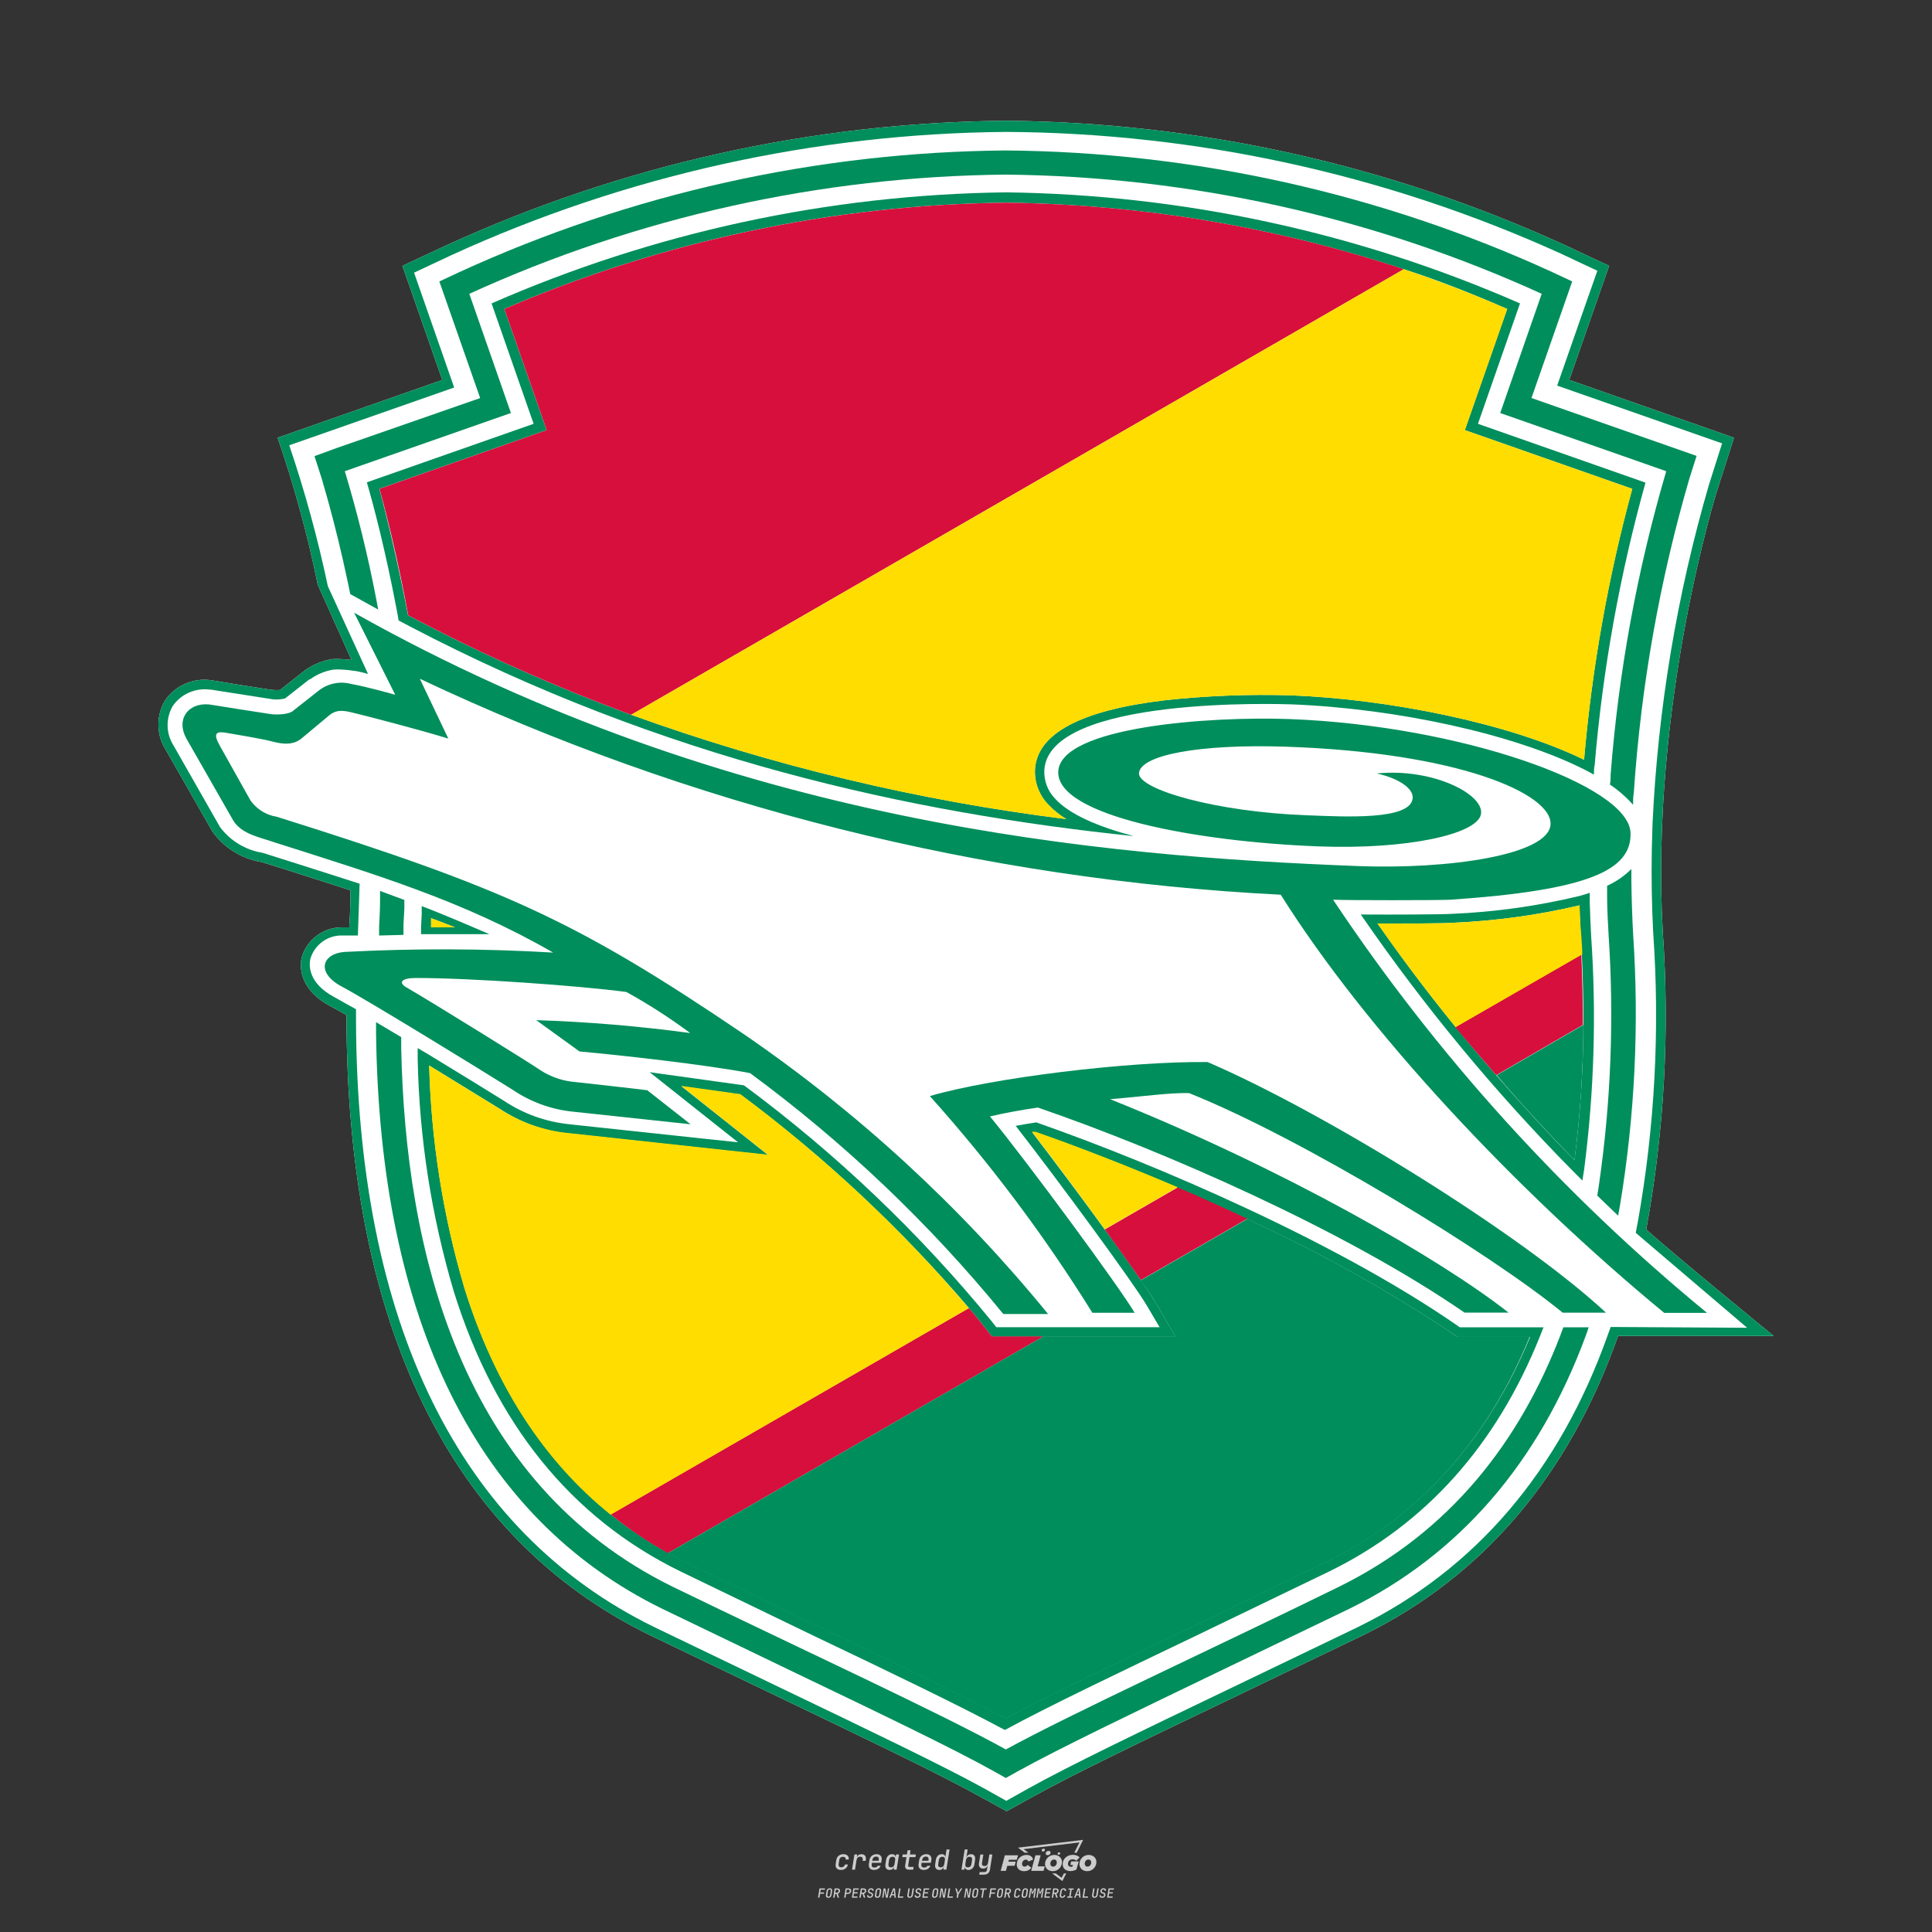
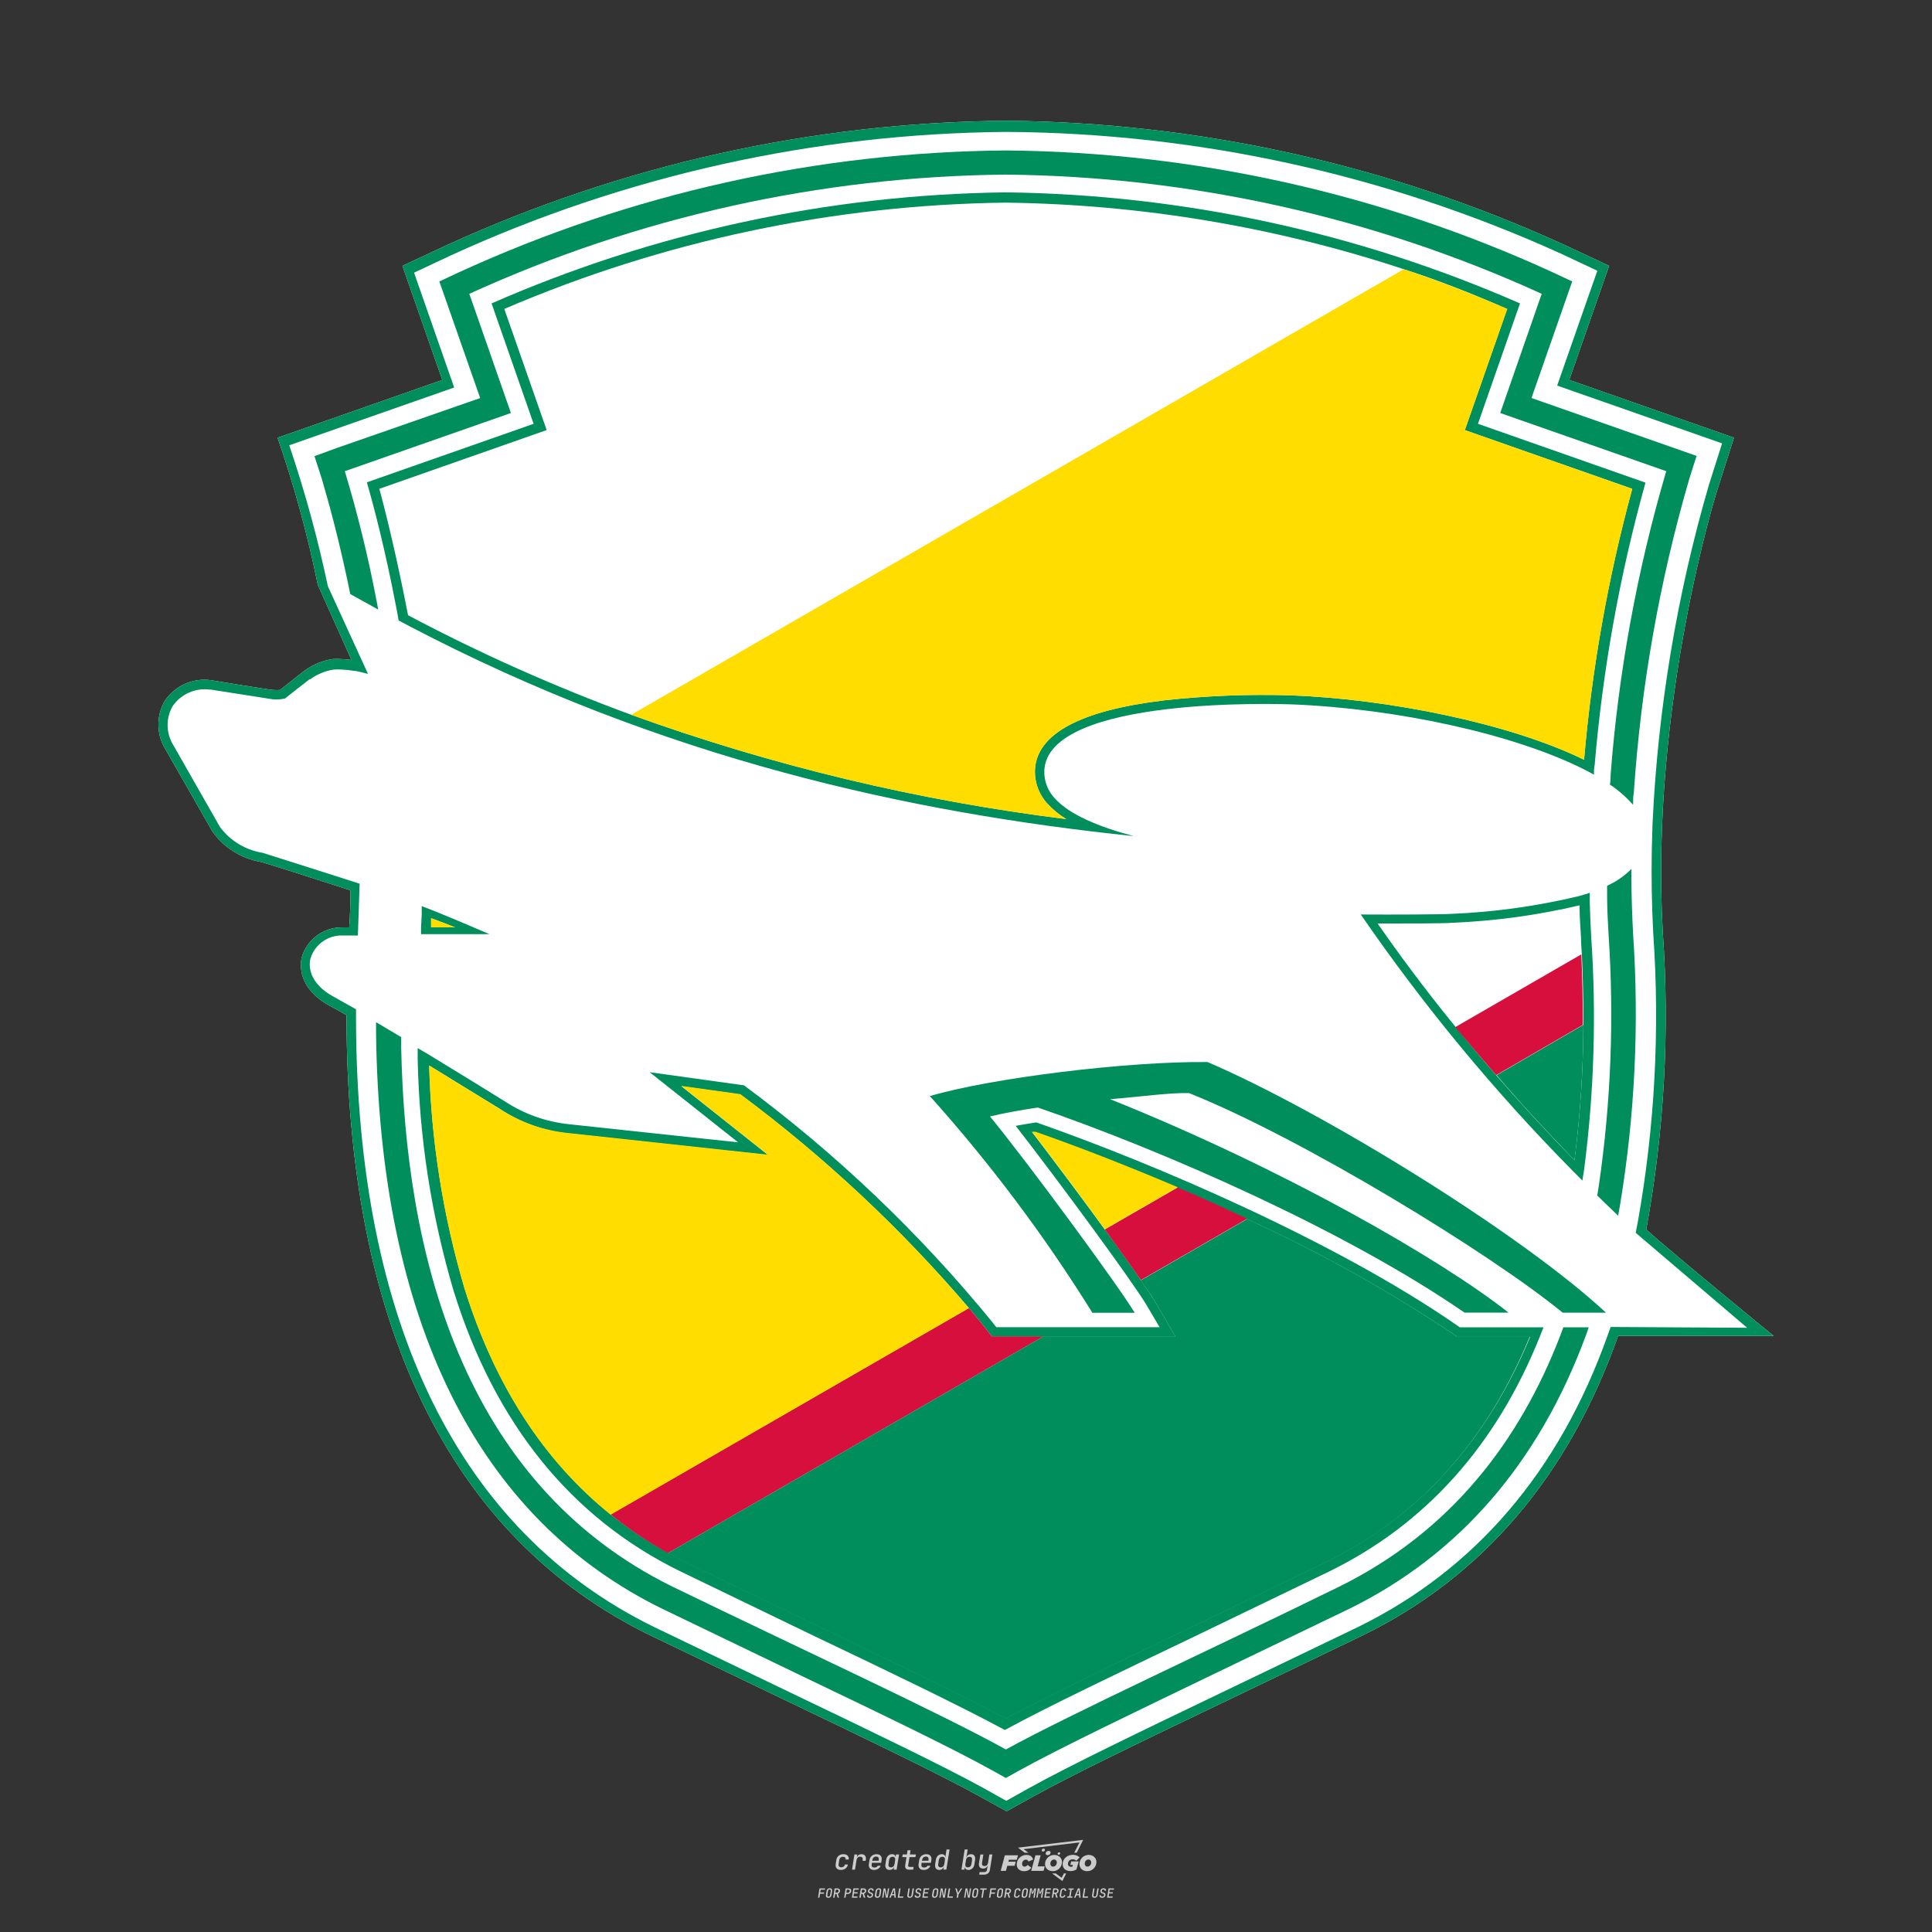
<svg xmlns="http://www.w3.org/2000/svg" version="1.1" x="0px" y="0px" viewBox="0 0 800 800" style="enable-background:new 0 0 800 800;" xml:space="preserve">
  <rect x="0" y="0" width="800" height="800" fill="#333333" stroke="none" />
  <path style="fill:#CCCCCC;" d="M348.22,774.3c-0.79,0-1.38-0.22-1.77-0.65c-0.39-0.44-0.53-1.03-0.41-1.79l0.25-1.65  c0.12-0.75,0.45-1.35,0.98-1.78c0.53-0.44,1.19-0.65,1.98-0.65c0.76,0,1.33,0.2,1.72,0.6c0.39,0.4,0.55,0.94,0.47,1.62h-1.24  c0.03-0.36-0.06-0.64-0.26-0.84s-0.5-0.3-0.89-0.3c-0.42,0-0.76,0.12-1.03,0.35s-0.43,0.56-0.5,0.99l-0.26,1.66  c-0.07,0.44-0.01,0.77,0.19,1c0.19,0.23,0.5,0.35,0.92,0.35c0.39,0,0.72-0.1,0.98-0.3s0.44-0.48,0.52-0.85h1.24  c-0.14,0.69-0.47,1.23-0.99,1.63C349.61,774.1,348.97,774.3,348.22,774.3z M352.8,774.19l1-6.29h1.19l-0.19,1.19  c0.34-0.87,0.97-1.3,1.91-1.3c0.67,0,1.17,0.21,1.49,0.62c0.32,0.42,0.43,0.99,0.31,1.71l-0.07,0.42h-1.27l0.06-0.32  c0.07-0.45,0.01-0.8-0.17-1.04c-0.18-0.24-0.48-0.36-0.88-0.36s-0.74,0.12-1.01,0.37c-0.27,0.24-0.43,0.59-0.5,1.03l-0.63,3.97  L352.8,774.19L352.8,774.19z M361.91,774.3c-0.77,0-1.35-0.22-1.73-0.67s-0.51-1.04-0.4-1.77l0.25-1.65  c0.08-0.49,0.26-0.92,0.52-1.28c0.26-0.37,0.6-0.65,1.01-0.85c0.41-0.2,0.87-0.3,1.38-0.3c0.77,0,1.35,0.22,1.73,0.67  c0.39,0.45,0.52,1.04,0.39,1.77l-0.17,1.12h-3.85l-0.09,0.53c-0.15,0.95,0.22,1.43,1.11,1.43c0.72,0,1.17-0.25,1.37-0.74h1.22  c-0.17,0.53-0.5,0.96-1.01,1.28C363.16,774.14,362.58,774.3,361.91,774.3z M361.23,770.22l-0.05,0.29l2.65-0.01l0.05-0.29  c0.07-0.47,0.01-0.82-0.17-1.07c-0.18-0.25-0.49-0.37-0.92-0.37c-0.44,0-0.8,0.13-1.06,0.38  C361.48,769.39,361.31,769.75,361.23,770.22z M368.33,774.3c-0.63,0-1.1-0.21-1.41-0.64c-0.31-0.42-0.4-1-0.27-1.73l0.27-1.77  c0.11-0.73,0.39-1.31,0.84-1.74c0.44-0.43,0.98-0.64,1.61-0.64c0.47,0,0.83,0.12,1.09,0.35c0.26,0.24,0.39,0.56,0.38,0.96h0.02  l0.17-1.2h1.24l-1,6.29h-1.22l0.19-1.2h-0.02c-0.12,0.41-0.35,0.73-0.69,0.97C369.2,774.18,368.8,774.3,368.33,774.3z   M368.93,773.23c0.39,0,0.72-0.12,0.98-0.36s0.43-0.57,0.5-1.01l0.25-1.65c0.07-0.43,0.01-0.76-0.18-1s-0.47-0.36-0.86-0.36  c-0.4,0-0.72,0.12-0.98,0.35c-0.26,0.24-0.42,0.57-0.49,1.01l-0.25,1.65c-0.07,0.44-0.01,0.78,0.17,1.01  C368.24,773.11,368.53,773.23,368.93,773.23z M376.35,774.19c-0.57,0-0.99-0.16-1.26-0.47c-0.27-0.31-0.36-0.75-0.27-1.32l0.54-3.39  h-1.74l0.17-1.12h1.74l0.27-1.72h1.24l-0.27,1.72h2.47l-0.18,1.12h-2.46l-0.54,3.39c-0.08,0.44,0.1,0.66,0.53,0.66h1.72l-0.17,1.12  h-1.79V774.19z M382.5,774.3c-0.77,0-1.35-0.22-1.73-0.67s-0.52-1.04-0.4-1.77l0.25-1.65c0.08-0.49,0.26-0.92,0.52-1.28  c0.26-0.37,0.6-0.65,1.01-0.85c0.41-0.2,0.87-0.3,1.38-0.3c0.77,0,1.35,0.22,1.73,0.67c0.39,0.45,0.52,1.04,0.39,1.77l-0.17,1.12  h-3.85l-0.09,0.53c-0.15,0.95,0.22,1.43,1.11,1.43c0.72,0,1.17-0.25,1.37-0.74h1.22c-0.17,0.53-0.5,0.96-1.01,1.28  C383.76,774.14,383.18,774.3,382.5,774.3z M381.83,770.22l-0.05,0.29l2.65-0.01l0.05-0.29c0.07-0.47,0.01-0.82-0.17-1.07  c-0.18-0.25-0.49-0.37-0.92-0.37c-0.44,0-0.8,0.13-1.06,0.38C382.08,769.39,381.91,769.75,381.83,770.22z M388.92,774.3  c-0.63,0-1.1-0.21-1.4-0.64c-0.3-0.42-0.39-1-0.28-1.73l0.27-1.77c0.11-0.73,0.39-1.31,0.84-1.74c0.44-0.43,0.98-0.64,1.61-0.64  c0.47,0,0.83,0.12,1.09,0.35c0.26,0.24,0.39,0.56,0.38,0.96h0.02l0.21-1.47l0.3-1.8h1.24l-1.33,8.35h-1.22l0.19-1.2h-0.02  c-0.12,0.41-0.35,0.73-0.69,0.97C389.8,774.18,389.4,774.3,388.92,774.3z M389.53,773.23c0.39,0,0.72-0.12,0.98-0.36  s0.43-0.57,0.5-1.01l0.25-1.65c0.08-0.43,0.02-0.76-0.17-1s-0.48-0.36-0.87-0.36c-0.4,0-0.72,0.12-0.98,0.35  c-0.26,0.24-0.42,0.57-0.49,1.01l-0.25,1.65c-0.08,0.44-0.02,0.78,0.16,1.01C388.83,773.11,389.13,773.23,389.53,773.23z   M401.02,774.3c-0.47,0-0.84-0.12-1.1-0.35s-0.39-0.56-0.38-0.97h-0.01l-0.19,1.2h-1.22l1.33-8.35h1.24l-0.29,1.8l-0.27,1.47h0.05  c0.12-0.41,0.35-0.73,0.69-0.97c0.34-0.23,0.74-0.35,1.21-0.35c0.63,0,1.1,0.21,1.4,0.64s0.39,1.01,0.28,1.74l-0.27,1.77  c-0.11,0.73-0.39,1.31-0.84,1.73C402.18,774.09,401.64,774.3,401.02,774.3z M400.77,773.23c0.4,0,0.72-0.12,0.98-0.35  s0.42-0.57,0.5-1.01l0.25-1.65c0.07-0.43,0.01-0.77-0.17-1.01c-0.18-0.24-0.47-0.35-0.87-0.35c-0.39,0-0.72,0.12-0.98,0.36  s-0.43,0.57-0.5,1l-0.25,1.65c-0.07,0.44-0.01,0.77,0.17,1.01C400.08,773.11,400.37,773.23,400.77,773.23z M405.47,776.25l0.17-1.06  h1.93c0.64,0,1.01-0.3,1.1-0.9l0.1-0.67l0.21-1.19h-0.03c-0.12,0.42-0.35,0.74-0.68,0.97s-0.73,0.34-1.2,0.34  c-0.63,0-1.09-0.2-1.4-0.6c-0.31-0.4-0.41-0.94-0.3-1.63l0.58-3.6h1.24l-0.56,3.48c-0.06,0.41,0,0.73,0.18,0.96  c0.18,0.23,0.47,0.34,0.85,0.34c0.39,0,0.72-0.12,0.98-0.37c0.27-0.24,0.43-0.58,0.49-1.02l0.54-3.4h1.24l-1.01,6.41  c-0.1,0.6-0.37,1.08-0.81,1.42c-0.44,0.35-1,0.52-1.67,0.52H405.47z M417.79,770.09h3.22l0.54-1.85h-5.47l-1.71,6.44h2.15l0.59-2.1  h3.03l0.44-1.71h-3.03L417.79,770.09z M424.23,772.92c-0.59,0-1.02-0.39-1.02-1.12c0-0.88,0.63-1.76,1.61-1.76  c0.49,0,0.88,0.24,1.02,0.78l1.95-0.83c-0.29-1.17-1.27-1.9-2.64-1.9c-2.78,0-4.15,2.15-4.15,3.9c0,1.76,1.27,2.83,3.07,2.83  c1.37,0,2.34-0.59,2.98-1.42l-1.51-1.17C425.16,772.67,424.72,772.92,424.23,772.92z M430.91,768.23h-2.15l-1.76,6.44h5.12  l0.49-1.85h-2.93L430.91,768.23z M439.75,771.01c0-1.66-1.32-2.93-3.22-2.93c-2.2,0-3.81,1.81-3.81,3.81c0,1.66,1.32,2.93,3.22,2.93  C438.14,774.82,439.75,773.01,439.75,771.01z M434.92,771.7c0-0.83,0.59-1.71,1.51-1.71c0.78,0,1.17,0.54,1.17,1.22  c0,0.83-0.59,1.71-1.51,1.71C435.31,772.92,434.92,772.38,434.92,771.7z M443.21,772.23h1.07l-0.2,0.68  c-0.15,0.05-0.34,0.1-0.59,0.1c-0.68,0-1.27-0.39-1.27-1.22c0-1.02,0.73-1.9,1.95-1.9c0.59,0,1.12,0.24,1.51,0.59l1.37-1.37  c-0.44-0.54-1.51-1.07-2.73-1.07c-2.59,0-4.29,1.76-4.29,3.86c0,2.05,1.61,2.88,3.22,2.88c0.93,0,1.85-0.29,2.49-0.68l0.93-3.32  h-3.12L443.21,772.23z M450.78,768.08c-2.2,0-3.81,1.81-3.81,3.81c0,1.66,1.32,2.93,3.22,2.93c2.2,0,3.81-1.81,3.81-3.81  C454,769.35,452.68,768.08,450.78,768.08z M450.34,772.92c-0.78,0-1.17-0.54-1.17-1.22c0-0.83,0.59-1.71,1.51-1.71  c0.78,0,1.17,0.54,1.17,1.22C451.85,772.04,451.27,772.92,450.34,772.92z M437.94,767.5c-0.05,0.29,0.1,0.49,0.44,0.49  s0.54-0.2,0.63-0.49c0.05-0.24-0.1-0.49-0.44-0.49C438.24,767.01,437.99,767.25,437.94,767.5z M432.13,765.5  c-0.44,0-0.73,0.24-0.78,0.59c-0.05,0.34,0.1,0.59,0.54,0.59s0.73-0.24,0.78-0.59C432.77,765.74,432.57,765.5,432.13,765.5z   M433.01,767.3c-0.1,0.54,0.15,0.88,0.83,0.88c0.63,0,1.07-0.39,1.17-0.88s-0.15-0.88-0.83-0.88  C433.5,766.43,433.11,766.82,433.01,767.3z M439.6,777.55l-2.44-1.81h-1.51l4.25,3.17l1.61-3.17h-0.98L439.6,777.55z M425.84,767.16  l-2-1.46l23.13-2.78l-2.15,4.25h1.02l2.68-5.32l-26.99,3.22l2.78,2.1L425.84,767.16L425.84,767.16z M338.72,785.79l0.61-3.83h2.32  l-0.08,0.52h-1.76l-0.18,1.14h1.63l-0.08,0.52h-1.62l-0.26,1.64L338.72,785.79L338.72,785.79z M342.97,785.84  c-0.36,0-0.62-0.1-0.8-0.3c-0.17-0.2-0.23-0.47-0.18-0.82l0.27-1.7c0.06-0.34,0.2-0.61,0.44-0.82c0.24-0.2,0.54-0.3,0.89-0.3  c0.36,0,0.62,0.1,0.8,0.3c0.17,0.2,0.24,0.47,0.18,0.81l-0.27,1.71c-0.06,0.34-0.2,0.62-0.44,0.82  C343.63,785.74,343.33,785.84,342.97,785.84z M343.05,785.33c0.19,0,0.35-0.05,0.47-0.16s0.19-0.26,0.23-0.46l0.27-1.7  c0.03-0.2,0.01-0.35-0.08-0.46c-0.08-0.11-0.22-0.16-0.41-0.16s-0.35,0.05-0.46,0.16c-0.12,0.1-0.19,0.26-0.22,0.46l-0.27,1.7  c-0.03,0.2-0.01,0.35,0.08,0.46C342.72,785.28,342.86,785.33,343.05,785.33z M345,785.79l0.61-3.83h1.2c0.24,0,0.44,0.05,0.6,0.14  s0.28,0.22,0.36,0.39c0.07,0.17,0.09,0.37,0.05,0.59c-0.04,0.26-0.14,0.48-0.3,0.67c-0.16,0.19-0.37,0.32-0.6,0.39l0.54,1.64h-0.62  l-0.48-1.57h-0.54l-0.25,1.57L345,785.79L345,785.79z M345.89,783.71h0.64c0.19,0,0.35-0.06,0.48-0.17s0.21-0.26,0.24-0.45  s0-0.35-0.09-0.46c-0.09-0.11-0.24-0.17-0.43-0.17h-0.64L345.89,783.71z M349.54,785.79l0.61-3.83h1.25c0.37,0,0.65,0.1,0.84,0.31  s0.26,0.49,0.2,0.84c-0.04,0.23-0.12,0.44-0.25,0.61s-0.29,0.31-0.49,0.4c-0.2,0.09-0.42,0.14-0.66,0.14h-0.69l-0.24,1.52  L349.54,785.79L349.54,785.79z M350.43,783.75h0.69c0.19,0,0.36-0.06,0.49-0.18c0.14-0.12,0.22-0.27,0.25-0.47  c0.03-0.2,0-0.35-0.1-0.47s-0.25-0.18-0.44-0.18h-0.69L350.43,783.75z M352.75,785.79l0.61-3.83h2.25l-0.08,0.5h-1.7l-0.17,1.09  h1.51l-0.08,0.5h-1.51l-0.19,1.24h1.69l-0.08,0.5H352.75z M355.84,785.79l0.61-3.83h1.2c0.24,0,0.44,0.05,0.6,0.14  s0.28,0.22,0.36,0.39c0.07,0.17,0.09,0.37,0.05,0.59c-0.04,0.26-0.14,0.48-0.3,0.67c-0.16,0.19-0.37,0.32-0.6,0.39l0.54,1.64h-0.62  l-0.48-1.57h-0.54l-0.25,1.57L355.84,785.79L355.84,785.79z M356.74,783.71h0.64c0.19,0,0.35-0.06,0.48-0.17s0.21-0.26,0.24-0.45  s0-0.35-0.09-0.46c-0.09-0.11-0.24-0.17-0.43-0.17h-0.64L356.74,783.71z M360.13,785.84c-0.39,0-0.67-0.1-0.87-0.29  c-0.19-0.19-0.26-0.45-0.22-0.78h0.57c-0.03,0.17,0.01,0.31,0.12,0.41s0.27,0.15,0.48,0.15c0.2,0,0.37-0.05,0.5-0.15  c0.13-0.1,0.21-0.23,0.24-0.4c0.02-0.15,0-0.28-0.06-0.39s-0.16-0.18-0.29-0.22l-0.46-0.14c-0.27-0.08-0.46-0.22-0.59-0.41  s-0.17-0.42-0.13-0.68c0.04-0.21,0.11-0.39,0.23-0.55c0.12-0.16,0.27-0.28,0.46-0.37c0.19-0.09,0.4-0.13,0.64-0.13  c0.35,0,0.62,0.1,0.8,0.29s0.25,0.44,0.2,0.76h-0.57c0.03-0.17,0-0.3-0.09-0.4c-0.09-0.1-0.23-0.14-0.42-0.14s-0.34,0.04-0.46,0.13  s-0.19,0.21-0.21,0.38c-0.02,0.15-0.01,0.28,0.05,0.39s0.16,0.18,0.29,0.22l0.47,0.15c0.26,0.08,0.46,0.22,0.58,0.41  s0.17,0.42,0.12,0.69c-0.04,0.22-0.12,0.41-0.24,0.57c-0.13,0.16-0.29,0.29-0.49,0.38C360.6,785.79,360.38,785.84,360.13,785.84z   M363.27,785.84c-0.36,0-0.62-0.1-0.8-0.3c-0.17-0.2-0.23-0.47-0.18-0.82l0.27-1.7c0.06-0.34,0.2-0.61,0.44-0.82  c0.24-0.2,0.54-0.3,0.89-0.3c0.36,0,0.62,0.1,0.8,0.3c0.17,0.2,0.24,0.47,0.18,0.81l-0.27,1.71c-0.06,0.34-0.2,0.62-0.44,0.82  C363.92,785.74,363.62,785.84,363.27,785.84z M363.34,785.33c0.19,0,0.35-0.05,0.47-0.16s0.19-0.26,0.23-0.46l0.27-1.7  c0.03-0.2,0.01-0.35-0.08-0.46c-0.08-0.11-0.22-0.16-0.41-0.16s-0.35,0.05-0.46,0.16c-0.12,0.1-0.19,0.26-0.22,0.46l-0.27,1.7  c-0.03,0.2-0.01,0.35,0.08,0.46C363.02,785.28,363.15,785.33,363.34,785.33z M365.28,785.79l0.61-3.83h0.71l0.62,3.19  c0.01-0.1,0.02-0.22,0.03-0.36s0.03-0.29,0.04-0.44c0.02-0.15,0.04-0.29,0.06-0.41l0.31-1.98h0.52l-0.61,3.83h-0.71l-0.61-3.19  c-0.01,0.09-0.02,0.21-0.03,0.34s-0.03,0.28-0.04,0.42c-0.02,0.15-0.04,0.28-0.06,0.41l-0.31,2.01L365.28,785.79L365.28,785.79z   M368.23,785.79l1.59-3.83h0.75l0.37,3.83h-0.56l-0.07-0.97h-1.09l-0.39,0.97H368.23z M369.39,784.34h0.87l-0.09-1.1  c-0.02-0.2-0.03-0.37-0.04-0.51s-0.01-0.24-0.01-0.3c-0.02,0.06-0.05,0.16-0.1,0.3c-0.05,0.14-0.11,0.31-0.19,0.5L369.39,784.34z   M371.72,785.79l0.61-3.83h0.57l-0.52,3.31h1.67l-0.08,0.52H371.72z M376.68,785.84c-0.37,0-0.63-0.1-0.8-0.3  c-0.17-0.2-0.22-0.48-0.17-0.82l0.44-2.76h0.57l-0.44,2.76c-0.03,0.2-0.01,0.35,0.07,0.46c0.08,0.11,0.21,0.17,0.41,0.17  c0.19,0,0.35-0.06,0.46-0.17c0.12-0.11,0.19-0.27,0.22-0.46l0.44-2.76h0.57l-0.44,2.76c-0.06,0.35-0.2,0.62-0.43,0.82  C377.35,785.74,377.05,785.84,376.68,785.84z M379.84,785.84c-0.39,0-0.67-0.1-0.87-0.29c-0.19-0.19-0.26-0.45-0.22-0.78h0.57  c-0.03,0.17,0.01,0.31,0.12,0.41s0.27,0.15,0.48,0.15c0.2,0,0.37-0.05,0.5-0.15c0.13-0.1,0.21-0.23,0.24-0.4  c0.02-0.15,0-0.28-0.06-0.39s-0.16-0.18-0.29-0.22l-0.46-0.14c-0.27-0.08-0.46-0.22-0.59-0.41s-0.17-0.42-0.13-0.68  c0.04-0.21,0.11-0.39,0.23-0.55s0.27-0.28,0.46-0.37c0.19-0.09,0.4-0.13,0.64-0.13c0.35,0,0.62,0.1,0.8,0.29s0.25,0.44,0.2,0.76  h-0.57c0.03-0.17,0-0.3-0.09-0.4c-0.09-0.1-0.23-0.14-0.42-0.14s-0.34,0.04-0.46,0.13s-0.19,0.21-0.21,0.38  c-0.02,0.15-0.01,0.28,0.05,0.39s0.16,0.18,0.29,0.22l0.47,0.15c0.26,0.08,0.46,0.22,0.58,0.41s0.17,0.42,0.12,0.69  c-0.04,0.22-0.12,0.41-0.24,0.57c-0.13,0.16-0.29,0.29-0.49,0.38C380.31,785.79,380.09,785.84,379.84,785.84z M381.91,785.79  l0.61-3.83h2.25l-0.08,0.5h-1.7l-0.17,1.09h1.51l-0.08,0.5h-1.51l-0.19,1.24h1.69l-0.08,0.5H381.91z M386.94,785.84  c-0.36,0-0.62-0.1-0.8-0.3c-0.17-0.2-0.23-0.47-0.18-0.82l0.27-1.7c0.06-0.34,0.2-0.61,0.44-0.82c0.24-0.2,0.54-0.3,0.89-0.3  c0.36,0,0.62,0.1,0.8,0.3c0.17,0.2,0.24,0.47,0.18,0.81l-0.27,1.71c-0.06,0.34-0.2,0.62-0.44,0.82  C387.6,785.74,387.3,785.84,386.94,785.84z M387.02,785.33c0.19,0,0.35-0.05,0.47-0.16s0.19-0.26,0.23-0.46l0.27-1.7  c0.03-0.2,0.01-0.35-0.08-0.46c-0.08-0.11-0.22-0.16-0.41-0.16s-0.35,0.05-0.46,0.16c-0.12,0.1-0.19,0.26-0.22,0.46l-0.27,1.7  c-0.03,0.2-0.01,0.35,0.08,0.46C386.7,785.28,386.83,785.33,387.02,785.33z M388.95,785.79l0.61-3.83h0.71l0.62,3.19  c0.01-0.1,0.02-0.22,0.03-0.36s0.03-0.29,0.04-0.44c0.02-0.15,0.04-0.29,0.06-0.41l0.31-1.98h0.52l-0.61,3.83h-0.71l-0.61-3.19  c-0.01,0.09-0.02,0.21-0.03,0.34s-0.03,0.28-0.04,0.42c-0.02,0.15-0.04,0.28-0.06,0.41l-0.31,2.01L388.95,785.79L388.95,785.79z   M392.25,785.79l0.61-3.83h0.57l-0.52,3.31h1.67l-0.08,0.52H392.25z M396.12,785.79l0.22-1.41l-0.75-2.42h0.58l0.45,1.45  c0.03,0.09,0.05,0.18,0.07,0.27c0.02,0.08,0.03,0.15,0.03,0.19c0.02-0.04,0.05-0.1,0.09-0.19c0.04-0.08,0.09-0.17,0.14-0.27  l0.9-1.45h0.6l-1.53,2.42l-0.22,1.41H396.12z M399.22,785.79l0.61-3.83h0.71l0.62,3.19c0.01-0.1,0.02-0.22,0.03-0.36  s0.03-0.29,0.04-0.44c0.02-0.15,0.04-0.29,0.06-0.41l0.31-1.98h0.52l-0.61,3.83h-0.71l-0.61-3.19c-0.01,0.09-0.02,0.21-0.03,0.34  s-0.03,0.28-0.04,0.42c-0.02,0.15-0.04,0.28-0.06,0.41l-0.31,2.01L399.22,785.79L399.22,785.79z M403.51,785.84  c-0.36,0-0.62-0.1-0.8-0.3s-0.23-0.47-0.18-0.82l0.27-1.7c0.06-0.34,0.2-0.61,0.44-0.82c0.24-0.2,0.54-0.3,0.89-0.3  c0.36,0,0.62,0.1,0.8,0.3c0.17,0.2,0.24,0.47,0.18,0.81l-0.27,1.71c-0.06,0.34-0.2,0.62-0.44,0.82  C404.16,785.74,403.86,785.84,403.51,785.84z M403.58,785.33c0.19,0,0.35-0.05,0.47-0.16s0.19-0.26,0.23-0.46l0.27-1.7  c0.03-0.2,0.01-0.35-0.08-0.46c-0.08-0.11-0.22-0.16-0.41-0.16s-0.35,0.05-0.46,0.16c-0.12,0.1-0.19,0.26-0.22,0.46l-0.27,1.7  c-0.03,0.2-0.01,0.35,0.08,0.46C403.26,785.28,403.4,785.33,403.58,785.33z M406.38,785.79l0.52-3.31h-1.02l0.08-0.52h2.62  l-0.08,0.52h-1.03l-0.52,3.31H406.38z M409.52,785.79l0.61-3.83h2.32l-0.08,0.52h-1.76l-0.18,1.14h1.63l-0.08,0.52h-1.62l-0.26,1.64  L409.52,785.79L409.52,785.79z M413.77,785.84c-0.36,0-0.62-0.1-0.8-0.3s-0.23-0.47-0.18-0.82l0.27-1.7  c0.06-0.34,0.2-0.61,0.44-0.82c0.24-0.2,0.54-0.3,0.89-0.3c0.36,0,0.62,0.1,0.8,0.3c0.17,0.2,0.24,0.47,0.18,0.81l-0.27,1.71  c-0.06,0.34-0.2,0.62-0.44,0.82C414.42,785.74,414.13,785.84,413.77,785.84z M413.85,785.33c0.19,0,0.35-0.05,0.47-0.16  s0.19-0.26,0.23-0.46l0.27-1.7c0.03-0.2,0.01-0.35-0.08-0.46c-0.08-0.11-0.22-0.16-0.41-0.16s-0.35,0.05-0.46,0.16  c-0.12,0.1-0.19,0.26-0.22,0.46l-0.27,1.7c-0.03,0.2-0.01,0.35,0.08,0.46C413.52,785.28,413.66,785.33,413.85,785.33z M415.8,785.79  l0.61-3.83h1.2c0.24,0,0.44,0.05,0.6,0.14s0.28,0.22,0.36,0.39c0.07,0.17,0.09,0.37,0.05,0.59c-0.04,0.26-0.14,0.48-0.3,0.67  c-0.16,0.19-0.37,0.32-0.6,0.39l0.54,1.64h-0.62l-0.48-1.57h-0.54l-0.25,1.57L415.8,785.79L415.8,785.79z M416.69,783.71h0.64  c0.19,0,0.35-0.06,0.48-0.17s0.21-0.26,0.24-0.45s0-0.35-0.09-0.46c-0.09-0.11-0.24-0.17-0.43-0.17h-0.64L416.69,783.71z   M420.91,785.84c-0.36,0-0.63-0.1-0.81-0.3s-0.24-0.47-0.19-0.82l0.27-1.7c0.06-0.35,0.21-0.62,0.45-0.82s0.55-0.3,0.91-0.3  c0.36,0,0.63,0.1,0.81,0.3s0.24,0.47,0.19,0.82h-0.57c0.03-0.2,0-0.35-0.09-0.46c-0.09-0.11-0.23-0.16-0.42-0.16  s-0.35,0.05-0.48,0.16c-0.12,0.1-0.2,0.26-0.23,0.45l-0.27,1.71c-0.03,0.2,0,0.35,0.09,0.46c0.09,0.11,0.23,0.16,0.42,0.16  s0.35-0.05,0.47-0.16s0.2-0.26,0.23-0.46h0.57c-0.03,0.23-0.11,0.43-0.24,0.59c-0.12,0.17-0.28,0.3-0.47,0.39  C421.36,785.79,421.14,785.84,420.91,785.84z M424.03,785.84c-0.36,0-0.62-0.1-0.8-0.3s-0.23-0.47-0.18-0.82l0.27-1.7  c0.06-0.34,0.2-0.61,0.44-0.82c0.24-0.2,0.54-0.3,0.89-0.3c0.36,0,0.62,0.1,0.8,0.3c0.17,0.2,0.24,0.47,0.18,0.81l-0.27,1.71  c-0.06,0.34-0.2,0.62-0.44,0.82C424.69,785.74,424.39,785.84,424.03,785.84z M424.11,785.33c0.19,0,0.35-0.05,0.47-0.16  s0.19-0.26,0.23-0.46l0.27-1.7c0.03-0.2,0.01-0.35-0.08-0.46c-0.08-0.11-0.22-0.16-0.41-0.16s-0.35,0.05-0.46,0.16  c-0.12,0.1-0.19,0.26-0.22,0.46l-0.27,1.7c-0.03,0.2-0.01,0.35,0.08,0.46C423.79,785.28,423.92,785.33,424.11,785.33z   M425.97,785.79l0.61-3.83h0.69l0.18,1.23c0.02,0.12,0.04,0.23,0.05,0.33c0.01,0.1,0.02,0.18,0.03,0.24  c0.02-0.06,0.05-0.14,0.09-0.24c0.04-0.11,0.09-0.22,0.15-0.34l0.57-1.22h0.71l-0.61,3.83h-0.54l0.2-1.29  c0.02-0.17,0.06-0.35,0.1-0.55s0.09-0.4,0.14-0.61c0.05-0.2,0.1-0.4,0.14-0.59c0.05-0.19,0.09-0.35,0.13-0.49l-0.86,1.86h-0.55  l-0.28-1.86c0,0.14-0.01,0.29-0.02,0.47c-0.01,0.18-0.02,0.37-0.04,0.57c-0.02,0.2-0.04,0.41-0.06,0.61s-0.05,0.4-0.08,0.57  l-0.2,1.29h-0.55V785.79z M429.11,785.79l0.61-3.83h0.69l0.18,1.23c0.02,0.12,0.04,0.23,0.05,0.33c0.01,0.1,0.02,0.18,0.03,0.24  c0.02-0.06,0.05-0.14,0.09-0.24c0.04-0.11,0.09-0.22,0.15-0.34l0.57-1.22h0.71l-0.61,3.83h-0.54l0.2-1.29  c0.02-0.17,0.06-0.35,0.1-0.55s0.09-0.4,0.14-0.61c0.05-0.2,0.1-0.4,0.14-0.59c0.05-0.19,0.09-0.35,0.13-0.49l-0.86,1.86h-0.55  l-0.28-1.86c0,0.14-0.01,0.29-0.02,0.47c-0.01,0.18-0.02,0.37-0.04,0.57c-0.02,0.2-0.04,0.41-0.06,0.61s-0.05,0.4-0.08,0.57  l-0.2,1.29h-0.55V785.79z M432.41,785.79l0.61-3.83h2.25l-0.08,0.5h-1.7l-0.17,1.09h1.51l-0.08,0.5h-1.51l-0.19,1.24h1.69l-0.08,0.5  H432.41z M435.51,785.79l0.61-3.83h1.2c0.24,0,0.44,0.05,0.6,0.14s0.28,0.22,0.36,0.39c0.07,0.17,0.09,0.37,0.05,0.59  c-0.04,0.26-0.14,0.48-0.3,0.67c-0.16,0.19-0.37,0.32-0.6,0.39l0.54,1.64h-0.62l-0.48-1.57h-0.54l-0.25,1.57L435.51,785.79  L435.51,785.79z M436.4,783.71h0.64c0.19,0,0.35-0.06,0.48-0.17s0.21-0.26,0.24-0.45s0-0.35-0.09-0.46  c-0.09-0.11-0.24-0.17-0.43-0.17h-0.64L436.4,783.71z M439.8,785.84c-0.36,0-0.63-0.1-0.81-0.3s-0.24-0.47-0.19-0.82l0.27-1.7  c0.06-0.35,0.21-0.62,0.45-0.82s0.55-0.3,0.91-0.3c0.36,0,0.63,0.1,0.81,0.3s0.24,0.47,0.19,0.82h-0.57c0.03-0.2,0-0.35-0.09-0.46  c-0.09-0.11-0.23-0.16-0.42-0.16s-0.35,0.05-0.47,0.16c-0.12,0.1-0.2,0.26-0.23,0.45l-0.27,1.71c-0.03,0.2,0,0.35,0.09,0.46  c0.09,0.11,0.23,0.16,0.42,0.16s0.35-0.05,0.47-0.16s0.2-0.26,0.23-0.46h0.57c-0.03,0.23-0.11,0.43-0.24,0.59  c-0.12,0.17-0.28,0.3-0.47,0.39C440.25,785.79,440.04,785.84,439.8,785.84z M441.88,785.79l0.08-0.5h0.78l0.45-2.82h-0.78l0.08-0.5  h2.13l-0.08,0.5h-0.78l-0.45,2.82h0.78l-0.08,0.5H441.88z M444.74,785.79l1.59-3.83h0.75l0.37,3.83h-0.56l-0.07-0.97h-1.09  l-0.39,0.97H444.74z M445.9,784.34h0.87l-0.09-1.1c-0.02-0.2-0.03-0.37-0.04-0.51s-0.01-0.24-0.01-0.3c-0.02,0.06-0.05,0.16-0.1,0.3  c-0.05,0.14-0.11,0.31-0.19,0.5L445.9,784.34z M448.24,785.79l0.61-3.83h0.57l-0.52,3.31h1.67l-0.08,0.52H448.24z M453.19,785.84  c-0.37,0-0.63-0.1-0.8-0.3c-0.17-0.2-0.22-0.48-0.17-0.82l0.44-2.76h0.57l-0.44,2.76c-0.03,0.2-0.01,0.35,0.07,0.46  c0.08,0.11,0.21,0.17,0.41,0.17c0.19,0,0.35-0.06,0.46-0.17c0.12-0.11,0.19-0.27,0.22-0.46l0.44-2.76h0.57l-0.44,2.76  c-0.06,0.35-0.2,0.62-0.43,0.82C453.86,785.74,453.56,785.84,453.19,785.84z M456.36,785.84c-0.39,0-0.67-0.1-0.87-0.29  c-0.19-0.19-0.26-0.45-0.22-0.78h0.57c-0.03,0.17,0.01,0.31,0.12,0.41s0.27,0.15,0.48,0.15c0.2,0,0.37-0.05,0.5-0.15  s0.21-0.23,0.24-0.4c0.02-0.15,0-0.28-0.06-0.39s-0.16-0.18-0.29-0.22l-0.46-0.14c-0.27-0.08-0.46-0.22-0.59-0.41  s-0.17-0.42-0.13-0.68c0.04-0.21,0.11-0.39,0.23-0.55c0.12-0.16,0.27-0.28,0.46-0.37c0.19-0.09,0.4-0.13,0.64-0.13  c0.35,0,0.62,0.1,0.8,0.29s0.25,0.44,0.2,0.76h-0.57c0.03-0.17,0-0.3-0.09-0.4c-0.09-0.1-0.23-0.14-0.42-0.14s-0.34,0.04-0.46,0.13  s-0.19,0.21-0.21,0.38c-0.02,0.15-0.01,0.28,0.05,0.39s0.16,0.18,0.29,0.22l0.47,0.15c0.26,0.08,0.46,0.22,0.58,0.41  s0.17,0.42,0.12,0.69c-0.04,0.22-0.12,0.41-0.24,0.57c-0.13,0.16-0.29,0.29-0.49,0.38C456.82,785.79,456.6,785.84,456.36,785.84z   M458.42,785.79l0.61-3.83h2.25l-0.08,0.5h-1.7l-0.17,1.09h1.51l-0.08,0.5h-1.51l-0.19,1.24h1.69l-0.08,0.5H458.42z" />
  <g>
    <path style="fill:#FFFFFF;" d="M681.67,509.1c7.45-40.56,9.75-81.89,6.86-123.03c-5.43-93.91,22.43-183.25,22.83-183.96l6.64-20.87   l-68.2-23.92l16.51-47.25l-18.3-8.57C575.33,68.23,496.43,50.68,416.5,50c-79.94,0.68-158.83,18.23-231.52,51.51l-18.35,8.57   l16.51,47.25l-68.2,23.92c6.88,19.91,12.44,40.25,16.64,60.88l13.96,31.14c-1.37-0.21-2.75-0.32-4.13-0.36   c-1.27-0.09-2.54-0.09-3.81,0c-3.99,0.65-7.78,2.18-11.08,4.49l-0.8,0.59l-9.78,7.71c-0.91,0.07-1.82,0.07-2.74,0   c-1.35,0-26.07-4.08-26.07-4.08c-7.35-0.94-14.62,2.32-18.8,8.44c-3.75,6.3-3.65,14.17,0.27,20.37l19.29,33.78   c4.71,6.68,11.88,11.23,19.92,12.65c0.49,0,17.94,5.52,37.33,11.8c0,5.12-0.18,10.23-0.54,15.35h-2.78   c-7.9-0.15-14.88,5.08-16.96,12.7c-0.59,2.87-1.52,12.7,11.89,19.88c1.57,0.8,3.86,2.11,6.73,3.77   c0,127.78,42.75,216.23,125.63,256.73l56.04,26.92c32.85,15.75,63.89,30.6,80.76,39.97l10.91,6.02l10.86-6.02   c16.83-9.37,47.87-24.23,80.76-39.97l56-26.92c49.89-24.45,85.25-66.4,105.57-123.89h64.44   C734.43,553.2,691.53,518.11,681.67,509.1z" />
    <path style="fill:#008E5C;" d="M681.67,509.1c7.45-40.56,9.75-81.89,6.86-123.03c-5.43-93.91,22.43-183.25,22.83-183.96l6.64-20.87   l-68.2-23.92l16.51-47.25l-18.3-8.57C575.33,68.23,496.43,50.68,416.5,50c-79.94,0.68-158.83,18.23-231.52,51.51l-18.35,8.57   l16.51,47.25l-68.2,23.92c6.88,19.91,12.44,40.25,16.64,60.88l13.96,31.14c-1.37-0.21-2.75-0.32-4.13-0.36   c-1.27-0.09-2.54-0.09-3.81,0c-3.99,0.65-7.78,2.18-11.08,4.49l-0.8,0.59l-9.78,7.71c-0.91,0.07-1.82,0.07-2.74,0   c-1.35,0-26.07-4.08-26.07-4.08c-7.35-0.94-14.62,2.32-18.8,8.44c-3.75,6.3-3.65,14.17,0.27,20.37l19.29,33.78   c4.71,6.68,11.88,11.23,19.92,12.65c0.49,0,17.94,5.52,37.33,11.8c0,5.12-0.18,10.23-0.54,15.35h-2.78   c-7.9-0.15-14.88,5.08-16.96,12.7c-0.59,2.87-1.52,12.7,11.89,19.88c1.57,0.8,3.86,2.11,6.73,3.77   c0,127.78,42.75,216.23,125.63,256.73l56.04,26.92c32.85,15.75,63.89,30.6,80.76,39.97l10.91,6.02l10.86-6.02   c16.83-9.37,47.87-24.23,80.76-39.97l56-26.92c49.89-24.45,85.25-66.4,105.57-123.89h64.44   C734.43,553.2,691.53,518.11,681.67,509.1z M666.95,549.47l-1.35,3.73c-19.97,55.91-54.61,96.64-103.19,120.47l-56,26.92   c-32.93,15.79-63.98,30.69-80.76,40.07l-8.97,5.03l-8.97-5.03c-16.96-9.37-48.06-24.28-80.99-40.07l-55.95-26.92   C190,634.1,147.73,547.64,147.42,422.41c0-1.43,0-2.87,0-4.49l-8.97-5.03c-11.12-5.92-10.45-13.46-9.96-15.75   c1.69-5.97,7.25-10.01,13.46-9.78h6.24c0-0.4,0.72-20.19,0.72-21.44c-1.26-0.45-39.21-12.51-40.16-12.79   c-7.03-1.12-13.36-4.93-17.63-10.63l-19.2-33.7c-3.22-5-3.37-11.38-0.36-16.51c3.45-4.93,9.37-7.53,15.35-6.73h0.45l25.53,4   c1.59,0.18,3.19,0.08,4.76-0.27h0.27l10.19-7.98l0,0h0.27c2.86-2.09,6.19-3.48,9.69-4.04c1.27-0.11,2.54-0.11,3.81,0   c1.5,0.06,3.01,0.23,4.49,0.49c1.35,0,5.52,1.16,6.02,1.3l-16.64-36.35c-4.16-19.74-9.5-39.22-15.98-58.33l68.29-23.92l-16.6-47.56   l15.21-7.14c72.14-33.04,150.49-50.48,229.87-51.14c79.25,0.45,157.51,17.6,229.68,50.35l15.21,7.14l-5.56,15.84l-11.08,31.72   l68.29,23.92l-5.47,17.23c-13.28,45.65-21.11,92.72-23.33,140.21l-0.31,10.99c-0.21,11.25-0.01,22.67,0.59,34.28   c2.8,40.02,0.67,80.22-6.38,119.71c-0.27,1.48-0.59,2.91-0.85,4.49l46.12,39.3L666.95,549.47z" />
    <path style="fill:#008E5C;" d="M634.15,164.81l16.87-48.28l-8.26-3.86C571.74,80.12,494.63,62.95,416.5,62.3   c-78.15,0.65-155.27,17.82-226.32,50.39l-8.26,3.86l3.01,8.57l13.9,39.71l-59.28,20.64l-9.33,3.41l3.01,9.33   c0,0.36,5.29,16.83,10.81,42.94c0.31,1.57,0.67,3.18,0.99,4.84l11.58,6.42c-0.31-1.62-0.59-3.18-0.9-4.76   c-3.41-17.73-7.72-35.26-12.93-52.54l68.78-24.09l-17.23-49.36c69.75-31.81,145.4-48.62,222.05-49.36   c76.64,0.74,152.27,17.55,222.01,49.36l-17.18,49.36l68.74,24.09c-12.03,40.96-19.74,83.07-23.02,125.63c0,1.35,0,2.74-0.31,4.13   c3.55,2.37,6.78,5.19,9.6,8.39c0-1.66,0-3.37,0.31-5.03c2.95-44.07,10.66-87.7,23.02-130.12l2.97-9.33L634.15,164.81z" />
    <path style="fill:#008E5C;" d="M676.24,386.79c-0.4-7.35-0.63-14.72-0.72-21.94v-5.03c-2.89,2.91-6.3,5.26-10.05,6.95   c0,1.35,0,2.74,0,4.08c0,5.47,0.31,10.95,0.63,16.51c2.29,34.44,0.95,69.03-4,103.19c-0.23,1.48-0.45,3.01-0.72,4.49   c2.82,2.78,5.75,5.56,8.66,8.34l0.8-4.49C676.97,461.86,678.77,424.24,676.24,386.79z" />
    <path style="fill:#008E5C;" d="M647.35,549.61c-0.45,1.26-0.94,2.47-1.39,3.73c-16.6,42.94-44.87,80.76-91.67,103.78   c-52.5,25.75-110.96,52.58-137.79,67.3c-26.92-14.95-85.25-41.78-137.79-67.3c-88.26-43.25-110.87-139.64-112.58-223.18   c0-1.48,0-2.97,0-4.49l-10.41-6.19c0,1.48,0,2.91,0,4.49c1.43,118.86,41.82,200.88,118.54,238.43l55.91,26.92   c33.02,15.84,64.25,30.78,81.44,40.39l4.89,2.74l4.89-2.74c17.14-9.52,48.37-24.45,81.39-40.39l55.91-26.92   c45.63-22.43,78.47-60.53,97.86-112.85c0.45-1.26,0.9-2.47,1.3-3.73H647.35z" />
-     <path style="fill:#008E5C;" d="M157.38,368.93c0,1.26,0,2.51,0,3.81c0,3.68-0.23,7.45-0.4,11.18c0,0.94,0,1.88,0,2.87v0.59   l10.09-0.27v-2.97c0-2.65,0.27-5.25,0.36-7.85c0-1.22,0-2.42,0-3.64L157.38,368.93z" />
    <path style="fill:#008E5C;" d="M604.45,549.61l-1.52-1.08c-49.99-34.5-124.5-66.54-173.82-83.77c-3.01,0.45-5.88,0.94-8.53,1.43   c17.94,23.06,48.59,64.75,54.29,74.4l5.29,8.97h-67.62l-1.79-2.29c-30.04-36.75-64.54-69.63-102.7-97.86l-39.04-5.43l36.62,29.03   l-20.51-2.19l-49.36-5.29c-9.62-0.98-18.86-4.27-26.92-9.6c-5.96-3.73-18.4-11.39-31.4-19.29l-4.49-2.65v4.49   c0.65,32.55,5.65,64.85,14.89,96.07c17.05,54.88,48.59,93.91,93.69,116.03l55.72,26.92c31.4,14.95,60.71,29.08,78.84,38.85   c17.94-9.78,47.65-23.92,78.79-38.85l55.77-26.92c39.76-19.52,68.97-52.18,87-97.23l1.48-3.73H604.45z M549.17,646.75l-55.72,26.92   c-30.11,14.4-58.65,28.09-76.95,37.87c-18.35-9.78-46.89-23.46-76.99-37.87l-55.72-26.92c-2.42-1.22-4.8-2.47-7.18-3.77   c-8.35-4.59-16.29-9.91-23.73-15.88c-27.77-22.43-48.1-53.84-60.57-93.82c-8.85-29.92-13.75-60.87-14.58-92.07l29.21,17.94   c8.51,5.65,18.27,9.16,28.45,10.19l82.7,8.97l-35.9-28.49l24.45,3.41c34.78,25.86,66.54,55.56,94.68,88.53   c2.31,2.69,4.5,5.39,6.59,8.08l2.91,3.68h75.96l-8.58-14.67c-1.12-1.88-3.1-4.89-5.7-8.66c-3.86-5.61-8.97-12.97-14.95-20.95   c-9.78-13.46-21.18-28.67-30.15-40.39h1.43c17.23,6.02,37.6,13.9,58.92,23.06c9.52,4.08,19.16,8.44,28.81,12.97   c29.32,13.38,57.52,29.08,84.36,46.94l2.47,1.75h30.2C615.76,596.58,587.48,627.95,549.17,646.75z" />
    <path style="fill:#008E5C;" d="M658.87,387.77c-0.27-4.76-0.45-9.47-0.59-14.18c0-1.3,0-2.61,0-3.9c-1.35,0.45-2.74,0.9-4.21,1.3   c-17.29,4.17-34.95,6.65-52.73,7.41c-4.13,0.27-24.36,0.36-37.87,0.27c26.14,38.01,55.6,73.62,88.03,106.43l3.73,3.73   c0.27-1.52,0.49-3.05,0.72-4.49C660.1,452.31,661.08,419.97,658.87,387.77z M651.96,480.42c-11.84-12.11-22.66-23.92-32.44-35.23   c-5.98-6.85-11.56-13.47-16.74-19.88c-13.46-16.51-24.18-31.19-32.35-42.9c12.43,0,27.37,0,30.96-0.31   c17.75-0.73,35.38-3.15,52.67-7.22c0,4.49,0.31,8.7,0.59,13.1c0,2.42,0.23,4.8,0.36,7.18c0.45,9.96,0.66,19.69,0.63,29.21   C655.59,443.12,654.35,461.84,651.96,480.42L651.96,480.42z" />
    <path style="fill:#008E5C;" d="M611.99,175.49l17.41-49.85c-67.17-29.44-139.57-45.07-212.9-45.99   c-73.35,0.91-145.76,16.55-212.95,45.99l17.41,49.85l-69.05,24.23c2.74,9.42,7.67,28.05,12.3,52.5c0.31,1.52,0.59,3.1,0.85,4.71   c1.62,0.8,3.18,1.71,4.76,2.51c104.9,54.88,206.89,77.13,299.63,86.78c-14.72-3.9-26.6-8.97-32.53-15.48   c-3.05-3.14-4.67-7.39-4.49-11.75c1.57-30.83,98.26-27.46,102.35-27.33c43.61,1.71,92.11,12.3,121.15,26.92   c1.39,0.72,2.78,1.43,4.08,2.19c0-1.35,0-2.65,0.31-4c3.33-39.55,10.37-78.7,21.04-116.92L611.99,175.49z M655.92,314.59   c-31.1-15.21-81.3-25.12-121.15-26.66c-17.6-0.55-35.22,0.14-52.73,2.06c-34.73,4.17-52.73,13.86-53.49,28.76   c-0.21,5.4,1.82,10.64,5.61,14.49c2.17,2.3,4.66,4.28,7.35,5.92c-61.48-7.65-121.92-22.14-180.2-43.21   c-31.67-11.63-62.53-25.39-92.34-41.19c-4.49-23.2-8.97-41.55-11.89-52.36l69.28-24.32l-17.54-50.16   c65.65-28.17,136.22-43.14,207.66-44.01c56,0.71,111.57,10,164.76,27.55c14.05,4.49,28.4,10.15,42.85,16.47l-17.54,50.16   l69.32,24.32C665.87,239.14,659.18,276.68,655.92,314.59L655.92,314.59z" />
    <path style="fill:#008E5C;" d="M178.83,376.83l-4.21-1.62c0,1.16,0,2.29,0,3.45l-0.27,5.34v2.82h4.49c7.49,0,15.57,0,23.82,0   C194.44,383.28,186.67,379.97,178.83,376.83z M178.51,384c0-1.26,0-2.55,0-3.81c3.77,1.39,7.14,2.69,9.92,3.81H178.51z" />
    <g>
-       <path style="fill:#008E5C;" d="M136.34,296.19c3.64-2.97,7.09-1.71,11.75-0.59c4.67,1.12,26.43,6.78,37.55,10.23l-11.8-24.77    c111.85,52.81,232.95,83.19,356.48,89.42c35.4,56.31,97.32,122.49,158.79,173.15h17.73C647.07,494.55,594.89,436.9,552,372.55    c5.43,0.27,43.21,0.27,48.68,0c56.8-3.9,75.11-12.11,74.48-27.77c-0.76-19.74-70.53-44.29-140.8-47.02    c-33.47-1.26-95.21,3.18-96.15,21.67c-0.94,18.49,57.66,29.12,107.69,31.04c36.7,1.39,65.41-4.99,67.3-13.14    c1.88-8.16-19.69-19.43-43.12-17.05c9.2,2.02,15.03,6.19,14.89,10c-0.31,9.52-28.31,7.9-43.7,7.31    c-37.82-1.35-70.13-10.76-69.64-17.46c0.59-7.45,24.85-12.11,60.57-10.95c71.79,2.38,110.6,19.52,109.84,32.22    c-0.76,12.7-42.4,18.62-79.46,17.23c-106.7-4.08-259.78-17.14-415.93-104.9l17.01,33.97c0,0-11.94-3.41-18.26-4.49    c-4.68-1.25-9.66-0.22-13.46,2.78l-10.19,8.03c-1.93,2.06-7.54,1.93-9.42,1.71c-1.88-0.23-25.75-4.04-25.75-4.04    c-8.97-0.8-13.82,6.46-9.29,14.32l19.29,33.74c3.5,5.79,11.62,7.09,16.83,8.97c42.18,13.46,78.02,24.09,115.63,45.72    c-28.75-1.69-57.57-1.78-86.32-0.27c-9.29,0.67-12.11,8.53-1.16,14.36c10.95,5.83,56.9,34.05,70.76,42.75    c7.25,4.91,15.57,7.99,24.28,8.97l49.36,5.29l-17.94-14.09c-3.1-0.45-26.38-3.01-29.48-3.37c-5.2-0.36-10.24-2.02-14.63-4.84    c-2.74-2.02-46.03-28.89-55.45-34.28c-3.64-2.06-2.42-4,3.86-4c22.75,0,67.3,3.18,87.04,5.79c9.18,5.07,18,10.75,26.43,17.01    c-21.15-2.86-42.43-4.65-63.76-5.34l17.94,12.97c15.61,1.39,52.27,5.43,70.63,8.97c39,28.73,74.22,62.23,104.85,99.74h18.53    c-36.36-44.57-78.92-83.69-126.39-116.16c-69.05-46.75-98.98-60.21-192.94-89.73c-4.4-0.68-8.32-3.11-10.91-6.73l-12.57-22.43    c-3.23-5.65-1.71-6.46,3.32-5.47c3.14,0.59,13.46,2.19,18.44,3.5c8.44,2.29,11.12-0.63,13.06-2.25L136.34,296.19z" />
      <path style="fill:#008E5C;" d="M647.07,543.55h17.94c-35.67-33.07-117.19-83.23-164.98-103.78c-33.02-0.36-89.33,6.55-115,14.09    c25.01,27.89,47.53,57.92,67.3,89.73h17.5c-6.24-10.59-44.01-61.92-59.9-81.3c5.92-1.39,12.7-2.65,19.83-3.68    c52.18,17.94,127.34,50.88,176.69,84.93h18.22c-28.05-22.12-93.1-59.58-164.98-88.39c12.7-1.03,24.99-2.78,32.71-2.51    C538.9,471.22,616.92,518.83,647.07,543.55z" />
    </g>
    <path style="fill:#D60F3C;" d="M410.71,553.38l-2.91-3.68c-2.09-2.69-4.3-5.39-6.59-8.08L252.86,627.1   c7.44,6.02,15.38,11.38,23.73,16.02l155.43-89.73h-21.31V553.38z" />
    <path style="fill:#D60F3C;" d="M457.46,509.1c5.83,7.98,11.08,15.35,14.95,20.95l44.06-25.4c-9.65-4.49-19.29-8.97-28.81-12.97   L457.46,509.1z" />
    <path style="fill:#D60F3C;" d="M619.53,445.2l35.9-20.82c0-9.52-0.21-19.25-0.63-29.21l-52.23,30.15   C607.92,431.69,613.57,438.33,619.53,445.2z" />
-     <path style="fill:#D60F3C;" d="M416.5,83.92c-71.44,0.89-141.99,15.84-207.66,44.01l17.54,50.16l-69.24,24.32   c3.01,10.81,7.63,29.17,11.89,52.36c29.82,15.8,60.67,29.56,92.34,41.19l319.91-184.5C528.1,93.92,472.52,84.63,416.5,83.92z" />
    <path style="fill:#008E5C;" d="M478.1,538.71l8.57,14.67h-54.65l-155.43,89.73c2.38,1.3,4.76,2.55,7.18,3.77l55.72,26.92   c30.11,14.4,58.65,28.09,76.99,37.87c18.3-9.78,46.84-23.46,76.95-37.87l55.72-26.92c38.32-18.8,66.59-50.16,84.3-93.42h-30.2   l-2.47-1.75c-26.83-17.86-55.03-33.55-84.36-46.94l-44.06,25.4C475,533.82,476.98,536.82,478.1,538.71z" />
    <path style="fill:#008E5C;" d="M651.96,480.42c2.39-18.58,3.62-37.31,3.68-56.04l-35.9,20.82   C629.3,456.51,640.12,468.12,651.96,480.42z" />
    <path style="fill:#FFDD00;" d="M306.52,453.05l-24.45-3.41l35.9,28.49l-82.7-8.97c-10.12-0.99-19.86-4.43-28.36-10l-29.21-17.94   c0.82,31.22,5.73,62.2,14.58,92.16c12.47,40.07,32.79,71.52,60.57,93.82l148.34-85.52C373.06,508.67,341.31,478.95,306.52,453.05z" />
    <path style="fill:#FFDD00;" d="M428.74,468.62h-1.43c8.97,11.58,20.37,26.92,30.15,40.39l30.2-17.41   C466.35,482.53,445.97,474.63,428.74,468.62z" />
-     <path style="fill:#FFDD00;" d="M654.07,374.89c-17.3,4.07-34.96,6.49-52.73,7.22c-3.58,0.27-18.53,0.36-30.96,0.31   c8.17,11.71,18.98,26.38,32.35,42.9l52.45-30.15c0-2.38-0.23-4.76-0.36-7.18C654.38,383.59,654.21,379.25,654.07,374.89z" />
    <path style="fill:#FFDD00;" d="M434.17,333.26c-3.79-3.85-5.82-9.09-5.61-14.49c0.76-14.89,18.76-24.59,53.49-28.76   c17.5-1.93,35.12-2.62,52.73-2.06c39.84,1.52,90.05,11.44,121.15,26.66c3.28-37.91,9.96-75.46,19.97-112.18l-69.32-24.32   l17.54-50.16c-14.45-6.32-28.81-11.8-42.85-16.47l-319.91,184.5c58.27,21.06,118.71,35.56,180.2,43.21   C438.83,337.54,436.34,335.55,434.17,333.26z" />
    <path style="fill:#FFDD00;" d="M178.51,384c0-1.26,0-2.55,0-3.81c3.77,1.39,7.14,2.69,9.92,3.81H178.51z" />
  </g>
</svg>